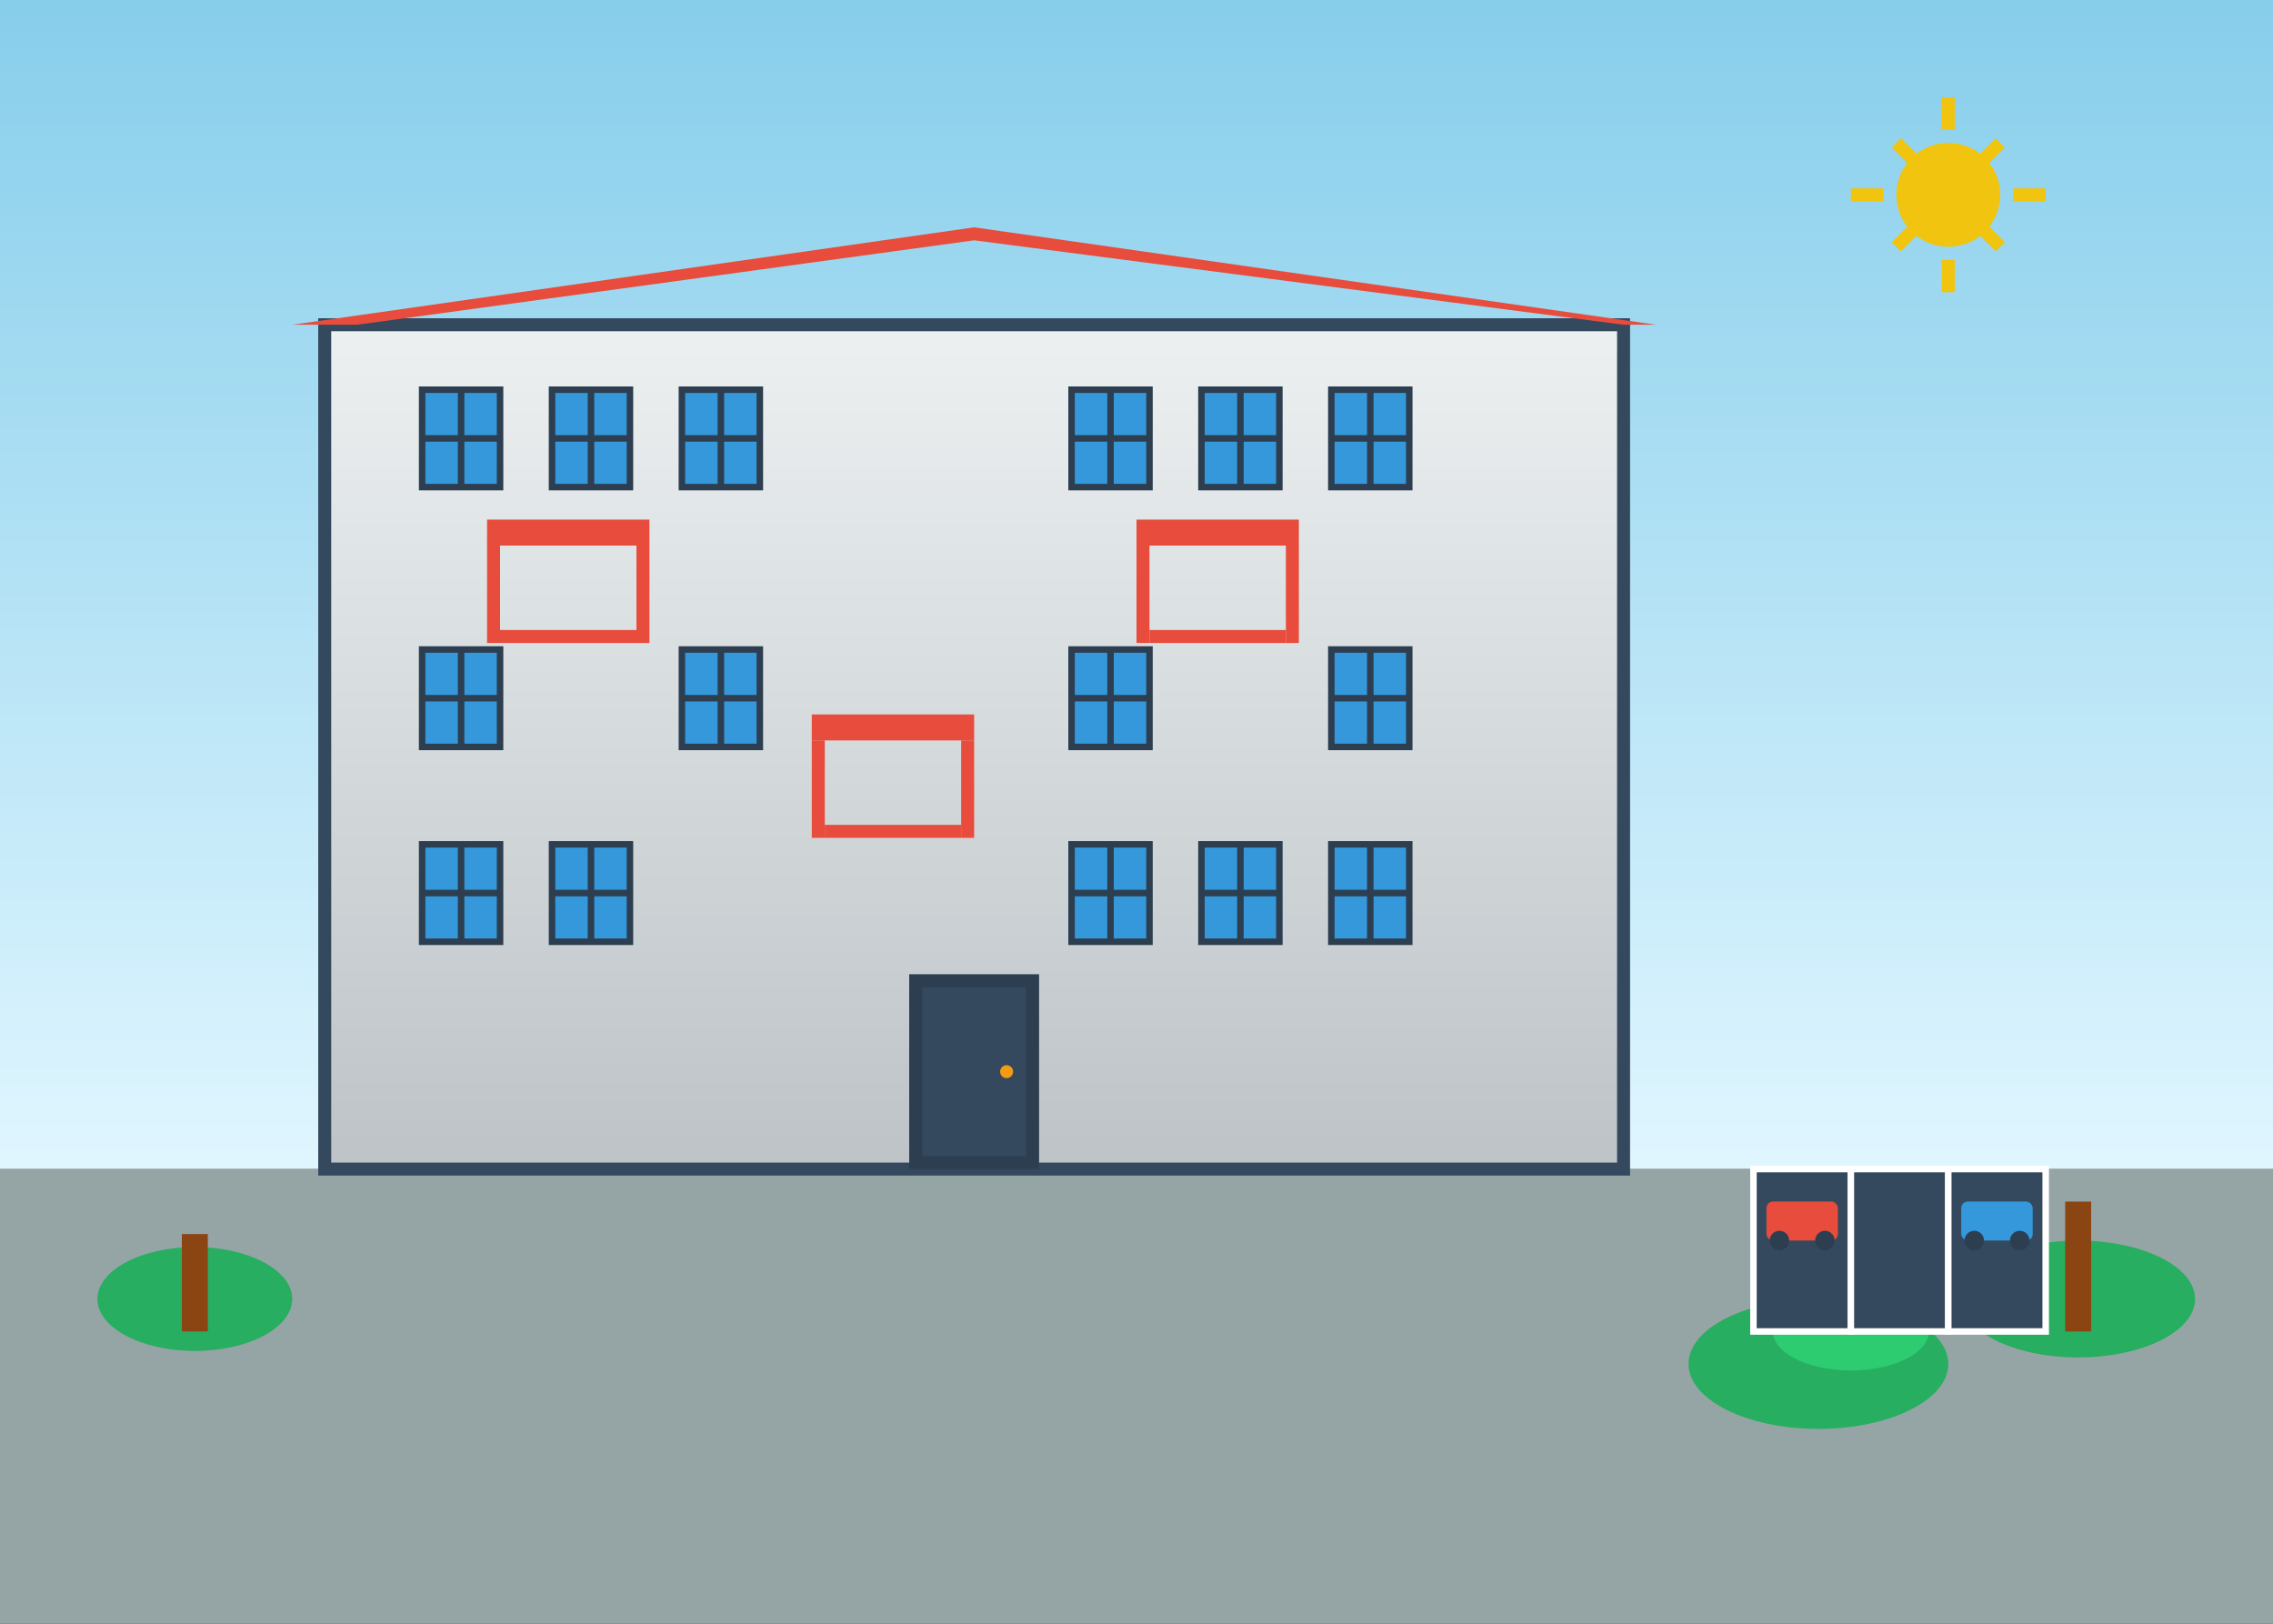
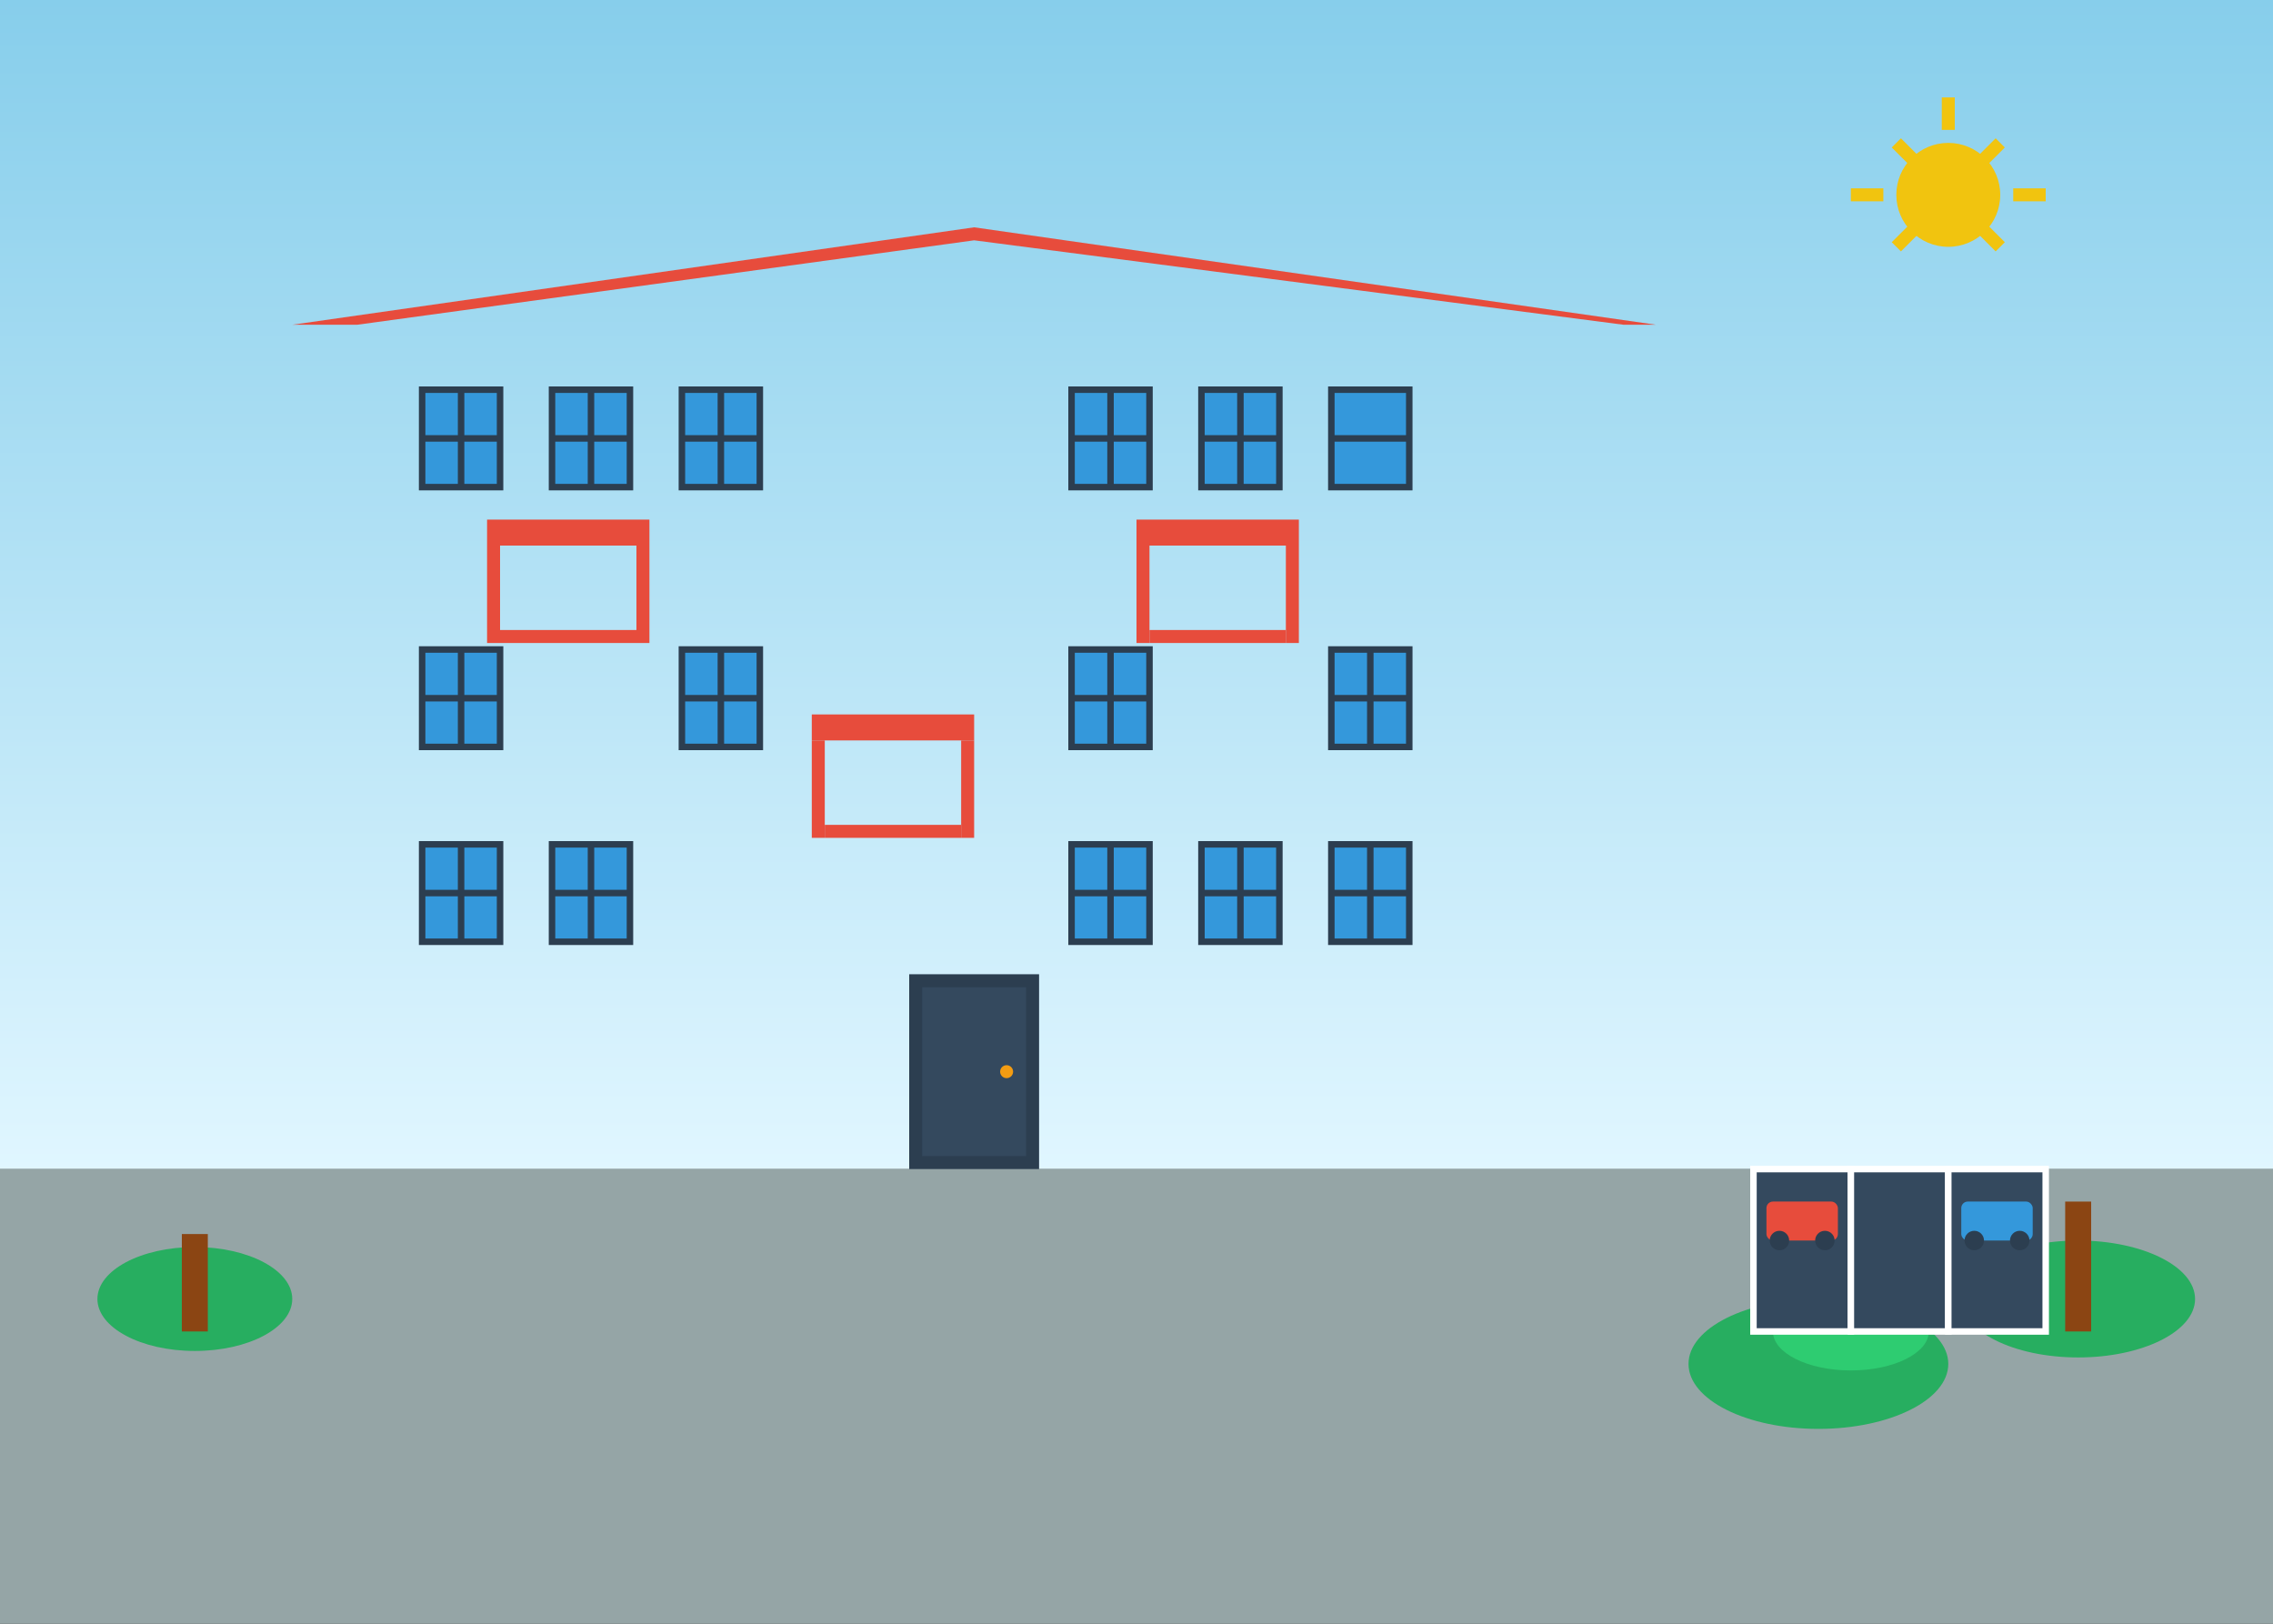
<svg xmlns="http://www.w3.org/2000/svg" width="350" height="250" viewBox="0 0 350 250" fill="none">
  <rect x="0" y="0" width="350" height="250" fill="#333333" stroke="none" />
  <defs>
    <linearGradient id="buildingGrad" x1="0%" y1="0%" x2="0%" y2="100%">
      <stop offset="0%" style="stop-color:#ecf0f1;stop-opacity:1" />
      <stop offset="100%" style="stop-color:#bdc3c7;stop-opacity:1" />
    </linearGradient>
    <linearGradient id="skyGrad" x1="0%" y1="0%" x2="0%" y2="100%">
      <stop offset="0%" style="stop-color:#87CEEB;stop-opacity:1" />
      <stop offset="100%" style="stop-color:#E0F6FF;stop-opacity:1" />
    </linearGradient>
  </defs>
  <rect width="350" height="180" fill="url(#skyGrad)" />
  <rect x="0" y="180" width="350" height="70" fill="#95a5a6" />
-   <rect x="50" y="50" width="200" height="130" fill="url(#buildingGrad)" stroke="#34495e" stroke-width="2" />
  <rect x="140" y="150" width="20" height="30" fill="#2c3e50" />
  <rect x="142" y="152" width="16" height="26" fill="#34495e" />
  <circle cx="155" cy="165" r="1" fill="#f39c12" />
  <rect x="75" y="80" width="25" height="4" fill="#e74c3c" />
  <rect x="75" y="84" width="2" height="15" fill="#e74c3c" />
  <rect x="98" y="84" width="2" height="15" fill="#e74c3c" />
  <rect x="77" y="97" width="21" height="2" fill="#e74c3c" />
  <rect x="175" y="80" width="25" height="4" fill="#e74c3c" />
  <rect x="175" y="84" width="2" height="15" fill="#e74c3c" />
  <rect x="198" y="84" width="2" height="15" fill="#e74c3c" />
  <rect x="177" y="97" width="21" height="2" fill="#e74c3c" />
  <rect x="125" y="110" width="25" height="4" fill="#e74c3c" />
  <rect x="125" y="114" width="2" height="15" fill="#e74c3c" />
  <rect x="148" y="114" width="2" height="15" fill="#e74c3c" />
  <rect x="127" y="127" width="21" height="2" fill="#e74c3c" />
  <rect x="65" y="60" width="12" height="15" fill="#3498db" stroke="#2c3e50" stroke-width="1" />
  <line x1="71" y1="60" x2="71" y2="75" stroke="#2c3e50" stroke-width="1" />
  <line x1="65" y1="67.5" x2="77" y2="67.5" stroke="#2c3e50" stroke-width="1" />
  <rect x="85" y="60" width="12" height="15" fill="#3498db" stroke="#2c3e50" stroke-width="1" />
  <line x1="91" y1="60" x2="91" y2="75" stroke="#2c3e50" stroke-width="1" />
  <line x1="85" y1="67.5" x2="97" y2="67.5" stroke="#2c3e50" stroke-width="1" />
  <rect x="105" y="60" width="12" height="15" fill="#3498db" stroke="#2c3e50" stroke-width="1" />
  <line x1="111" y1="60" x2="111" y2="75" stroke="#2c3e50" stroke-width="1" />
  <line x1="105" y1="67.5" x2="117" y2="67.5" stroke="#2c3e50" stroke-width="1" />
  <rect x="165" y="60" width="12" height="15" fill="#3498db" stroke="#2c3e50" stroke-width="1" />
  <line x1="171" y1="60" x2="171" y2="75" stroke="#2c3e50" stroke-width="1" />
  <line x1="165" y1="67.5" x2="177" y2="67.5" stroke="#2c3e50" stroke-width="1" />
  <rect x="185" y="60" width="12" height="15" fill="#3498db" stroke="#2c3e50" stroke-width="1" />
  <line x1="191" y1="60" x2="191" y2="75" stroke="#2c3e50" stroke-width="1" />
  <line x1="185" y1="67.5" x2="197" y2="67.5" stroke="#2c3e50" stroke-width="1" />
  <rect x="205" y="60" width="12" height="15" fill="#3498db" stroke="#2c3e50" stroke-width="1" />
-   <line x1="211" y1="60" x2="211" y2="75" stroke="#2c3e50" stroke-width="1" />
  <line x1="205" y1="67.5" x2="217" y2="67.5" stroke="#2c3e50" stroke-width="1" />
  <rect x="65" y="100" width="12" height="15" fill="#3498db" stroke="#2c3e50" stroke-width="1" />
  <line x1="71" y1="100" x2="71" y2="115" stroke="#2c3e50" stroke-width="1" />
  <line x1="65" y1="107.5" x2="77" y2="107.5" stroke="#2c3e50" stroke-width="1" />
  <rect x="105" y="100" width="12" height="15" fill="#3498db" stroke="#2c3e50" stroke-width="1" />
  <line x1="111" y1="100" x2="111" y2="115" stroke="#2c3e50" stroke-width="1" />
  <line x1="105" y1="107.5" x2="117" y2="107.5" stroke="#2c3e50" stroke-width="1" />
  <rect x="165" y="100" width="12" height="15" fill="#3498db" stroke="#2c3e50" stroke-width="1" />
  <line x1="171" y1="100" x2="171" y2="115" stroke="#2c3e50" stroke-width="1" />
  <line x1="165" y1="107.5" x2="177" y2="107.5" stroke="#2c3e50" stroke-width="1" />
  <rect x="205" y="100" width="12" height="15" fill="#3498db" stroke="#2c3e50" stroke-width="1" />
  <line x1="211" y1="100" x2="211" y2="115" stroke="#2c3e50" stroke-width="1" />
  <line x1="205" y1="107.5" x2="217" y2="107.5" stroke="#2c3e50" stroke-width="1" />
  <rect x="65" y="130" width="12" height="15" fill="#3498db" stroke="#2c3e50" stroke-width="1" />
  <line x1="71" y1="130" x2="71" y2="145" stroke="#2c3e50" stroke-width="1" />
  <line x1="65" y1="137.5" x2="77" y2="137.5" stroke="#2c3e50" stroke-width="1" />
  <rect x="85" y="130" width="12" height="15" fill="#3498db" stroke="#2c3e50" stroke-width="1" />
  <line x1="91" y1="130" x2="91" y2="145" stroke="#2c3e50" stroke-width="1" />
  <line x1="85" y1="137.5" x2="97" y2="137.5" stroke="#2c3e50" stroke-width="1" />
  <rect x="165" y="130" width="12" height="15" fill="#3498db" stroke="#2c3e50" stroke-width="1" />
  <line x1="171" y1="130" x2="171" y2="145" stroke="#2c3e50" stroke-width="1" />
  <line x1="165" y1="137.5" x2="177" y2="137.5" stroke="#2c3e50" stroke-width="1" />
  <rect x="185" y="130" width="12" height="15" fill="#3498db" stroke="#2c3e50" stroke-width="1" />
  <line x1="191" y1="130" x2="191" y2="145" stroke="#2c3e50" stroke-width="1" />
  <line x1="185" y1="137.5" x2="197" y2="137.5" stroke="#2c3e50" stroke-width="1" />
  <rect x="205" y="130" width="12" height="15" fill="#3498db" stroke="#2c3e50" stroke-width="1" />
  <line x1="211" y1="130" x2="211" y2="145" stroke="#2c3e50" stroke-width="1" />
  <line x1="205" y1="137.5" x2="217" y2="137.5" stroke="#2c3e50" stroke-width="1" />
  <polygon points="45,50 150,35 255,50 250,50 150,37 55,50" fill="#e74c3c" />
  <ellipse cx="30" cy="200" rx="15" ry="8" fill="#27ae60" />
  <rect x="28" y="190" width="4" height="15" fill="#8b4513" />
  <ellipse cx="280" cy="210" rx="20" ry="10" fill="#27ae60" />
  <ellipse cx="285" cy="205" rx="12" ry="6" fill="#2ecc71" />
  <ellipse cx="320" cy="200" rx="18" ry="9" fill="#27ae60" />
  <rect x="318" y="185" width="4" height="20" fill="#8b4513" />
  <rect x="270" y="180" width="15" height="25" fill="#34495e" stroke="white" stroke-width="1" />
  <rect x="285" y="180" width="15" height="25" fill="#34495e" stroke="white" stroke-width="1" />
  <rect x="300" y="180" width="15" height="25" fill="#34495e" stroke="white" stroke-width="1" />
  <rect x="272" y="185" width="11" height="6" fill="#e74c3c" rx="1" />
  <circle cx="274" cy="191" r="1.5" fill="#2c3e50" />
  <circle cx="281" cy="191" r="1.5" fill="#2c3e50" />
  <rect x="302" y="185" width="11" height="6" fill="#3498db" rx="1" />
  <circle cx="304" cy="191" r="1.5" fill="#2c3e50" />
  <circle cx="311" cy="191" r="1.5" fill="#2c3e50" />
  <circle cx="300" cy="30" r="8" fill="#f1c40f" />
-   <path d="M300 15 L300 20 M285 30 L290 30 M310 30 L315 30 M292 22 L295 25 M305 25 L308 22 M292 38 L295 35 M305 35 L308 38 M300 40 L300 45" stroke="#f1c40f" stroke-width="2" />
+   <path d="M300 15 L300 20 M285 30 L290 30 M310 30 L315 30 M292 22 L295 25 M305 25 L308 22 M292 38 L295 35 M305 35 L308 38 M300 40 " stroke="#f1c40f" stroke-width="2" />
</svg>